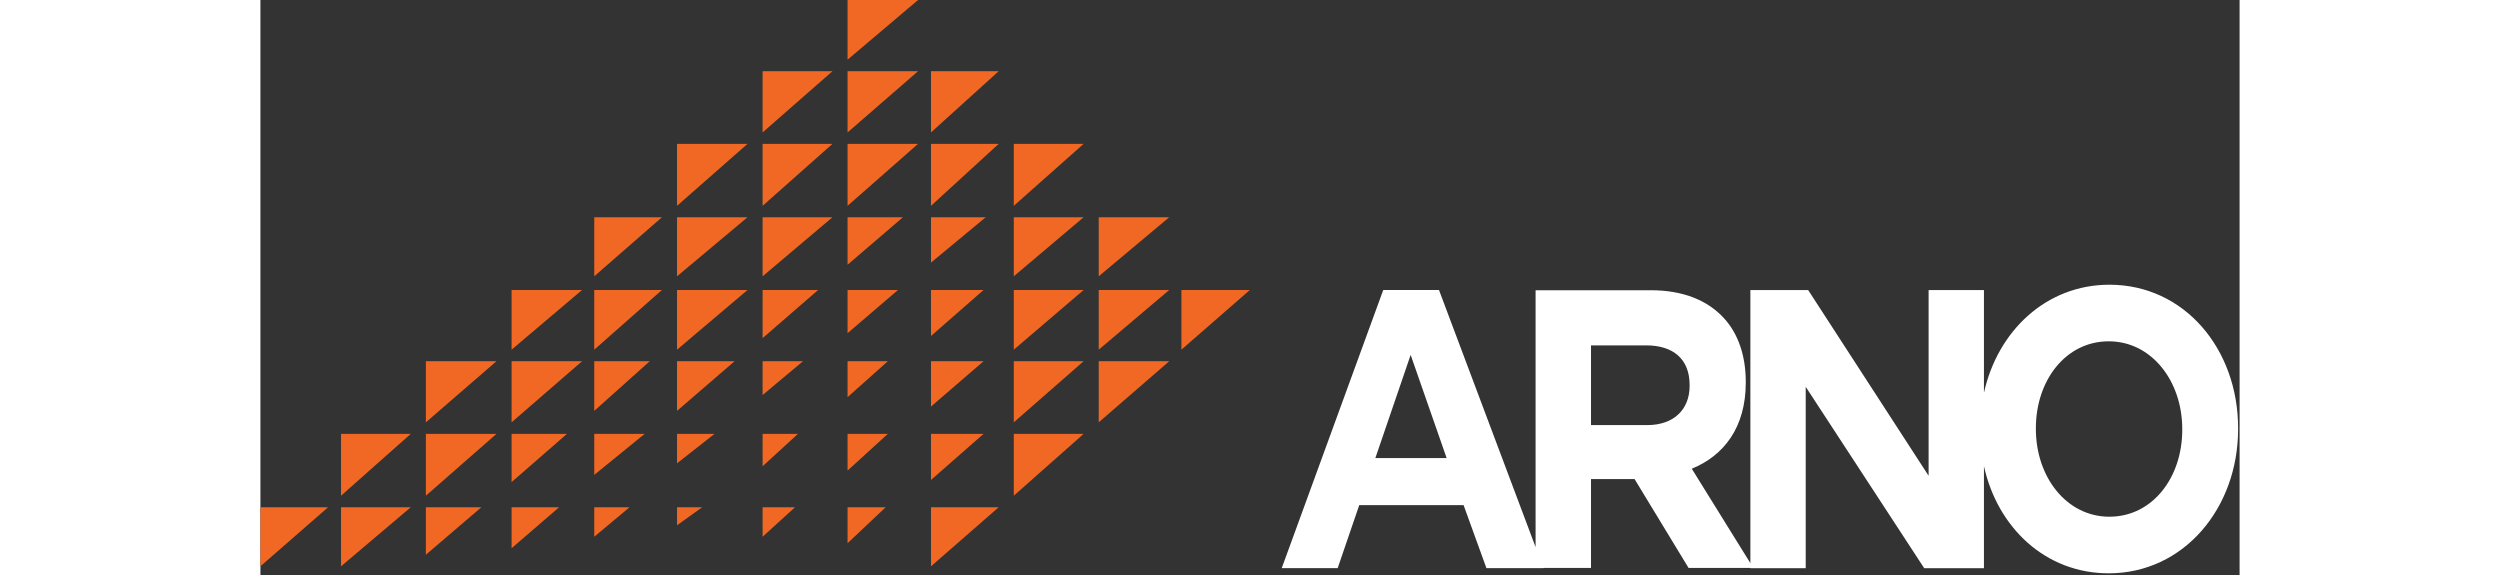
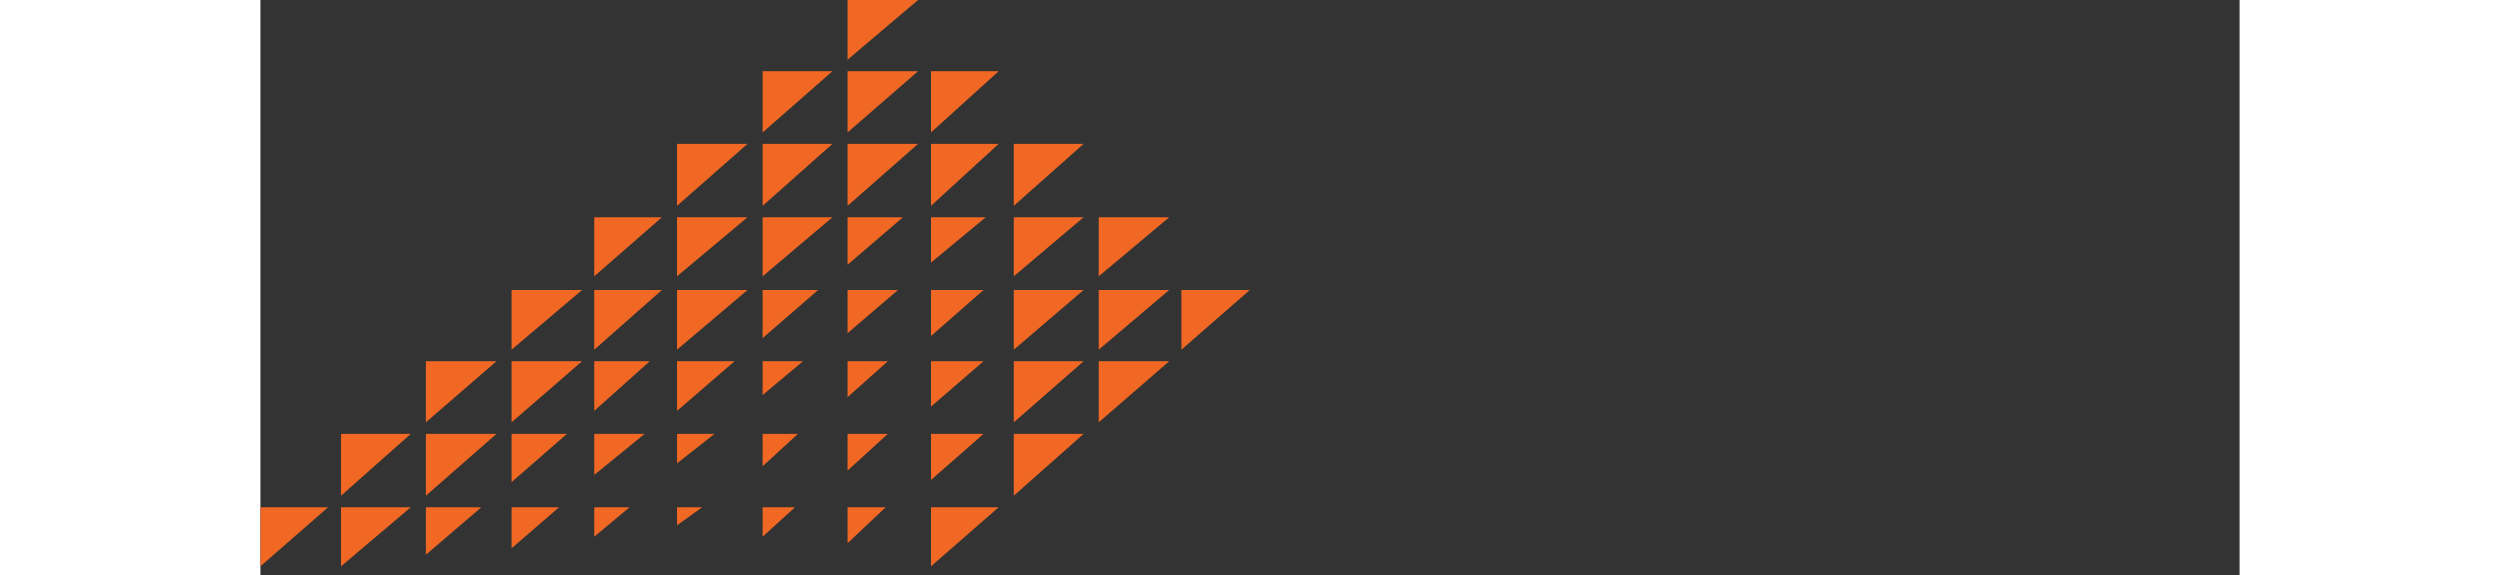
<svg xmlns="http://www.w3.org/2000/svg" width="413" height="95" viewBox="0 0 413 120" version="1.1">
  <rect x="0" y="0" width="413" height="120" fill="#333333" stroke="none" />
  <title>lg-arno</title>
  <desc>Created with Sketch.</desc>
  <g id="Styleguides" stroke="none" stroke-width="1" fill="none" fill-rule="evenodd">
    <g transform="translate(-200, -120)" id="lg-arno" fill="none">
      <g transform="translate(200, 120)" fill="none">
-         <path d="M401.038,89.69 C401.038,99.672 394.811,107.824 385.836,107.824 C376.86,107.824 370.49,99.505 370.49,89.524 L370.49,89.357 C370.49,79.376 376.715,71.224 385.691,71.224 C394.667,71.224 401.038,79.542 401.038,89.524 L401.038,89.69 Z M298.237,80.512 C298.237,85.396 295.008,88.707 289.375,88.707 L277.66,88.707 L277.66,72.069 L289.15,72.069 C294.782,72.069 298.237,74.884 298.237,80.347 L298.237,80.512 Z M232.654,95.592 L240.025,74.055 L247.535,95.592 L232.654,95.592 Z M385.836,59.413 C372.663,59.413 362.523,69.037 359.655,81.966 L359.655,60.525 L348.108,60.525 L348.108,99.284 L322.973,60.525 L310.915,60.525 L310.915,117.516 L298.688,97.812 C305.371,95.081 309.953,89.203 309.953,79.85 L309.953,79.685 C309.953,74.222 308.375,69.669 305.447,66.441 C301.991,62.634 296.81,60.564 290.127,60.564 L266.095,60.564 L266.095,114.167 L245.937,60.515 L234.305,60.515 L213.121,118.554 L224.796,118.554 L229.294,105.411 L251.071,105.411 L255.836,118.554 L267.743,118.554 L267.725,118.506 L277.66,118.506 L277.66,99.964 L286.747,99.964 L298.012,118.506 L310.915,118.506 L310.915,118.565 L322.462,118.565 L322.462,80.716 L347.189,118.565 L359.655,118.565 L359.655,97.276 C362.502,110.148 372.531,119.635 385.691,119.635 C401.327,119.635 412.692,106.077 412.692,89.524 L412.692,89.357 C412.692,72.805 401.472,59.413 385.836,59.413 L385.836,59.413 Z" id="Logotype" fill="#FFFFFF" />
        <path d="M139.933,14.861 L154.056,14.861 L139.933,27.633 L139.933,14.861 Z M139.933,30.021 L154.056,30.021 L139.933,42.949 L139.933,30.021 Z M157.209,30.021 L171.781,30.021 L157.209,42.949 L157.209,30.021 Z M104.797,14.861 L119.371,14.861 L104.797,27.633 L104.797,14.861 Z M104.797,30.021 L119.371,30.021 L104.797,42.949 L104.797,30.021 Z M86.937,30.021 L101.645,30.021 L86.937,42.949 L86.937,30.021 Z M122.523,14.861 L137.23,14.861 L122.523,27.633 L122.523,14.861 Z M122.523,30.021 L137.23,30.021 L122.523,42.949 L122.523,30.021 Z M122.523,0 L137.231,0 L122.523,12.453 L122.523,0 Z M192.185,60.514 L206.467,60.514 L192.185,72.97 L192.185,60.514 Z M139.933,75.378 L150.901,75.378 L139.933,84.838 L139.933,75.378 Z M157.209,75.378 L171.781,75.378 L157.209,88.127 L157.209,75.378 Z M139.933,90.538 L150.901,90.538 L139.933,100.154 L139.933,90.538 Z M157.209,90.538 L171.781,90.538 L157.209,103.443 L157.209,90.538 Z M139.933,60.514 L150.901,60.514 L139.933,70.109 L139.933,60.514 Z M157.209,60.514 L171.781,60.514 L157.209,72.97 L157.209,60.514 Z M104.797,75.378 L113.221,75.378 L104.797,82.43 L104.797,75.378 Z M86.937,75.378 L98.943,75.378 L86.937,85.739 L86.937,75.378 Z M86.937,90.538 L94.753,90.538 L86.937,96.685 L86.937,90.538 Z M104.797,90.538 L112.163,90.538 L104.797,97.293 L104.797,90.538 Z M104.797,60.514 L116.375,60.514 L104.797,70.559 L104.797,60.514 Z M86.937,60.514 L101.645,60.514 L86.937,72.97 L86.937,60.514 Z M122.523,75.378 L130.925,75.378 L122.523,82.878 L122.523,75.378 Z M122.523,90.538 L130.925,90.538 L122.523,98.194 L122.523,90.538 Z M122.523,60.514 L133.042,60.514 L122.523,69.525 L122.523,60.514 Z M122.523,105.85 L130.475,105.85 L122.523,113.352 L122.523,105.85 Z M104.797,105.85 L111.555,105.85 L104.797,112.001 L104.797,105.85 Z M86.937,105.85 L92.185,105.85 L86.937,109.614 L86.937,105.85 Z M139.933,105.85 L154.056,105.85 L139.933,118.171 L139.933,105.85 Z M174.933,75.378 L189.641,75.378 L174.933,88.127 L174.933,75.378 Z M174.933,60.514 L189.641,60.514 L174.933,72.97 L174.933,60.514 Z M34.527,90.538 L49.257,90.538 L34.527,103.443 L34.527,90.538 Z M34.527,75.378 L49.257,75.378 L34.527,88.127 L34.527,75.378 Z M52.41,75.378 L67.117,75.378 L52.41,88.127 L52.41,75.378 Z M52.41,90.538 L63.964,90.538 L52.41,100.603 L52.41,90.538 Z M52.41,60.514 L67.117,60.514 L52.41,72.97 L52.41,60.514 Z M16.824,90.538 L31.374,90.538 L16.824,103.443 L16.824,90.538 Z M34.527,105.85 L46.104,105.85 L34.527,115.76 L34.527,105.85 Z M16.824,105.85 L31.374,105.85 L16.824,118.171 L16.824,105.85 Z M0,105.851 L14.122,105.851 L0,118.171 L0,105.851 Z M69.662,105.85 L77.027,105.85 L69.662,112.001 L69.662,105.85 Z M52.41,105.85 L62.321,105.85 L52.41,114.409 L52.41,105.85 Z M69.662,75.378 L81.24,75.378 L69.662,85.739 L69.662,75.378 Z M69.662,90.538 L80.18,90.538 L69.662,99.096 L69.662,90.538 Z M69.662,60.514 L83.785,60.514 L69.662,72.97 L69.662,60.514 Z M69.662,45.334 L83.785,45.334 L69.662,57.654 L69.662,45.334 Z M122.523,45.334 L134.078,45.334 L122.523,55.243 L122.523,45.334 Z M104.797,45.334 L119.371,45.334 L104.797,57.654 L104.797,45.334 Z M86.937,45.334 L101.645,45.334 L86.937,57.654 L86.937,45.334 Z M174.933,45.334 L189.641,45.334 L174.933,57.654 L174.933,45.334 Z M139.933,45.334 L151.352,45.334 L139.933,54.796 L139.933,45.334 Z M157.209,45.334 L171.781,45.334 L157.209,57.654 L157.209,45.334 Z" id="Symbol" fill="#F16824" />
      </g>
    </g>
  </g>
</svg>